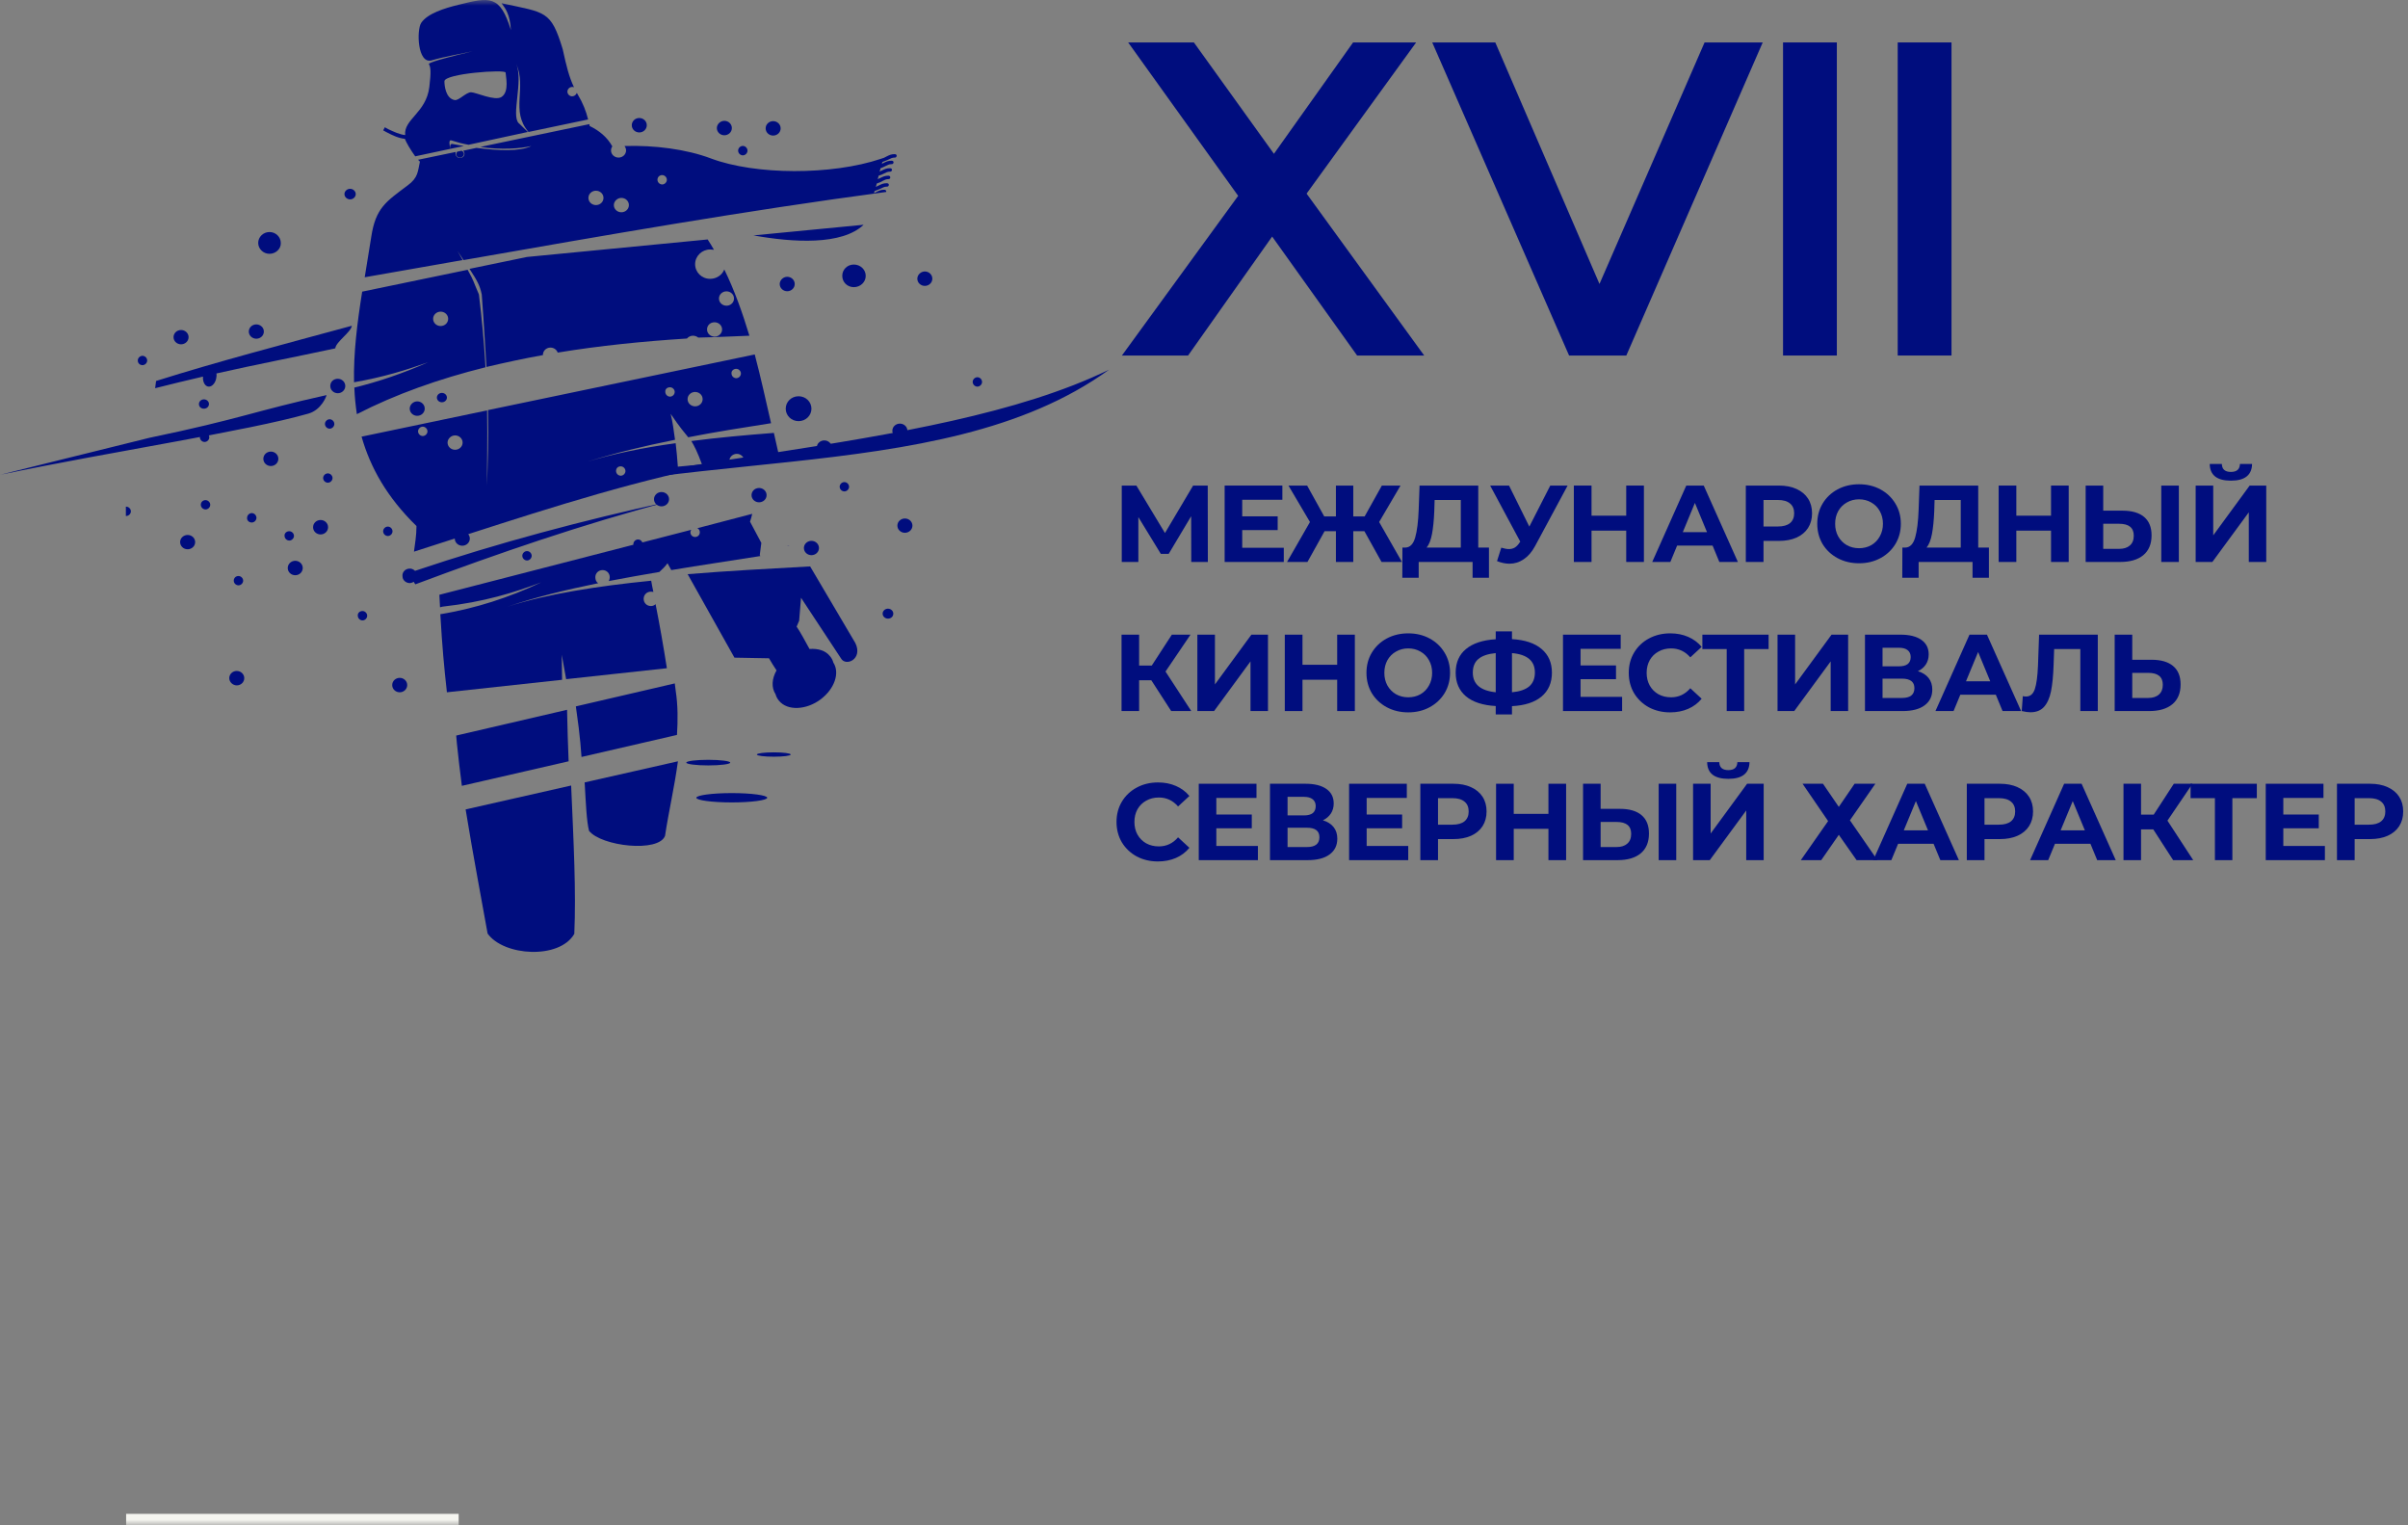
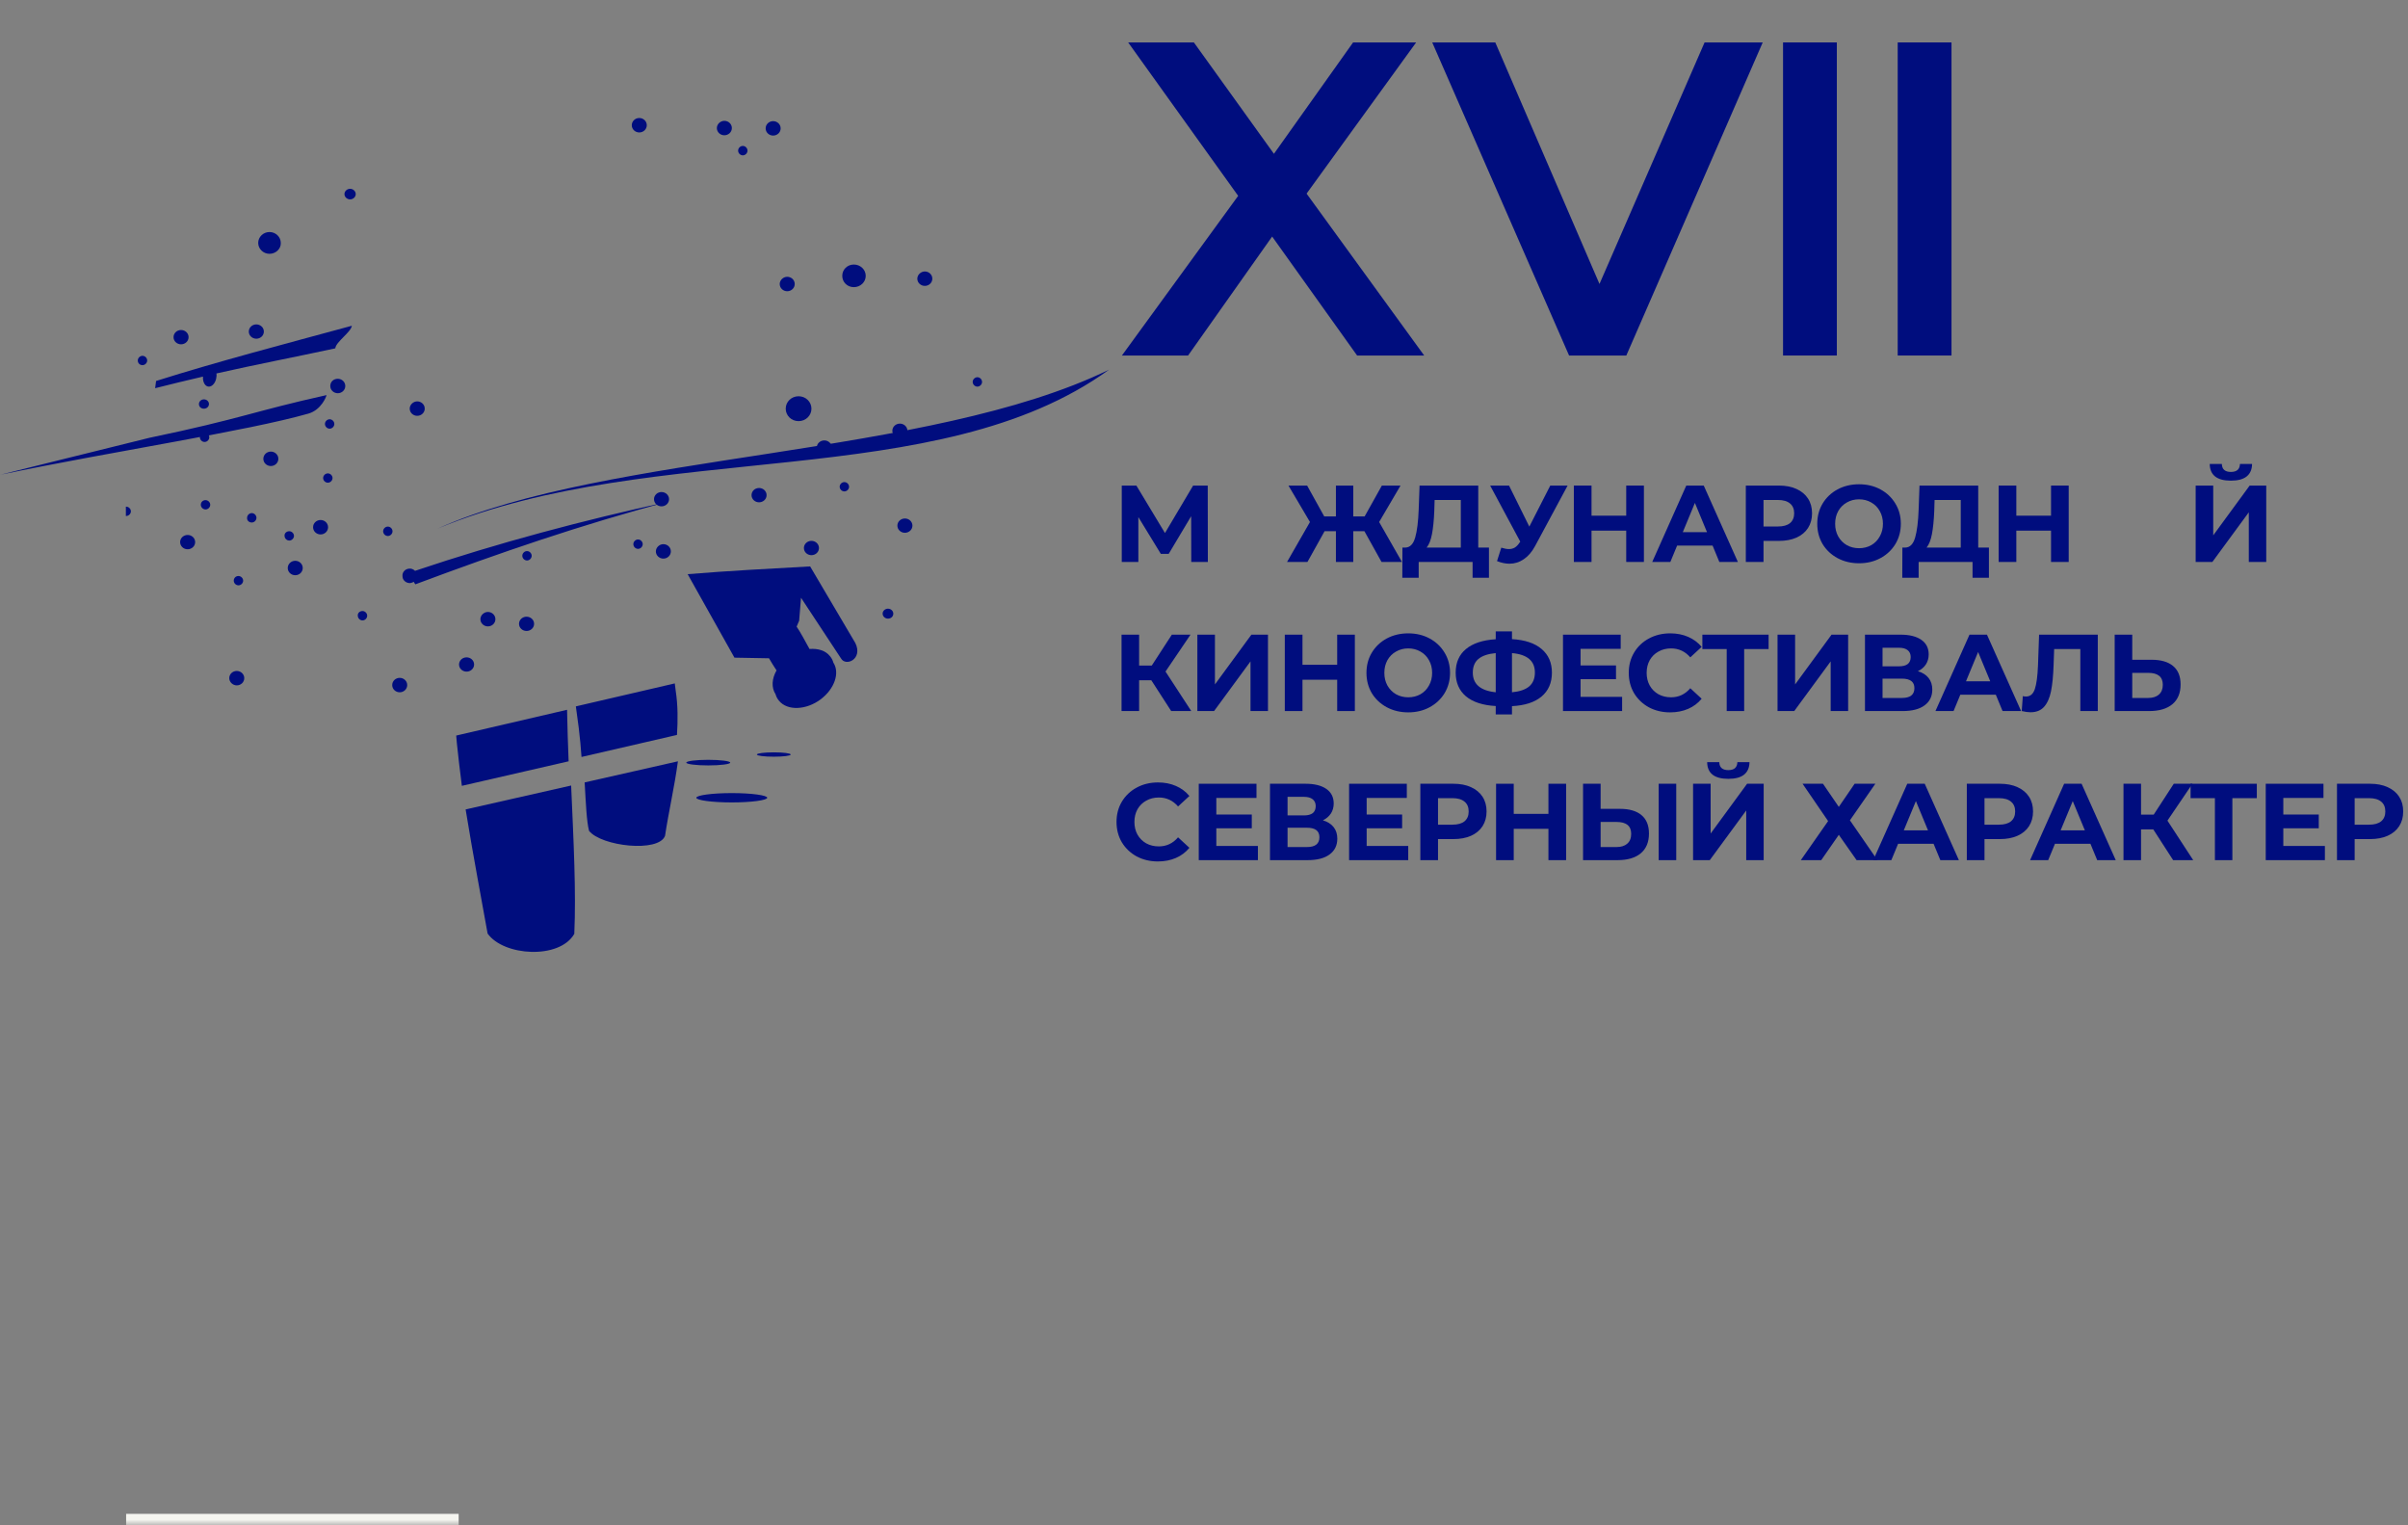
<svg xmlns="http://www.w3.org/2000/svg" width="210" height="133" viewBox="0 0 210 133" fill="none">
  <rect x="0" y="0" width="210" height="133" fill="#808080" stroke="none" />
  <g clip-path="url(#clip0_239_57)">
    <mask id="mask0_239_57" style="mask-type:luminance" maskUnits="userSpaceOnUse" x="0" y="0" width="210" height="133">
      <path d="M210 0H0V133H210V0Z" fill="white" />
    </mask>
    <g mask="url(#mask0_239_57)">
      <path d="M73.637 42.035C73.856 42.035 74.047 42.225 74.047 42.442C74.047 42.659 73.856 42.849 73.637 42.849C73.529 42.846 73.426 42.802 73.35 42.727C73.273 42.651 73.229 42.549 73.227 42.442C73.227 42.225 73.418 42.035 73.637 42.035ZM78.478 36.937C78.834 36.937 79.134 37.209 79.134 37.561C79.134 37.914 78.834 38.184 78.478 38.184C78.122 38.184 77.821 37.914 77.821 37.561C77.821 37.209 78.122 36.937 78.478 36.937ZM69.643 36.721C70.272 36.721 70.765 36.232 70.765 35.636C70.765 35.039 70.272 34.551 69.643 34.551C69.014 34.551 68.522 35.039 68.522 35.636C68.522 36.232 69.014 36.721 69.643 36.721ZM70.765 48.408C71.121 48.408 71.422 48.137 71.422 47.784C71.422 47.432 71.121 47.16 70.765 47.16C70.409 47.16 70.108 47.432 70.108 47.784C70.108 48.137 70.409 48.408 70.765 48.408ZM66.197 42.55C66.553 42.55 66.854 42.822 66.854 43.174C66.854 43.527 66.553 43.798 66.197 43.798C65.842 43.798 65.541 43.527 65.541 43.174C65.541 42.849 65.814 42.55 66.197 42.55ZM71.886 39.649C72.242 39.649 72.542 39.378 72.542 39.025C72.542 38.672 72.242 38.402 71.886 38.402C71.531 38.402 71.23 38.672 71.23 39.025C71.23 39.378 71.531 39.649 71.886 39.649ZM57.691 42.903C58.047 42.903 58.348 43.174 58.348 43.527C58.348 43.879 58.047 44.151 57.691 44.151C57.336 44.151 57.035 43.879 57.035 43.527C57.035 43.174 57.336 42.903 57.691 42.903ZM22.354 28.286C22.71 28.286 23.011 28.558 23.011 28.91C23.011 29.263 22.71 29.534 22.354 29.534C21.998 29.534 21.698 29.263 21.698 28.91C21.698 28.558 21.998 28.286 22.354 28.286ZM20.795 50.225C21.014 50.225 21.205 50.414 21.205 50.632C21.205 50.849 21.014 51.039 20.795 51.039C20.687 51.036 20.584 50.992 20.508 50.917C20.432 50.841 20.388 50.739 20.385 50.632C20.385 50.415 20.549 50.225 20.795 50.225ZM25.226 46.32C25.445 46.32 25.637 46.51 25.637 46.727C25.637 46.943 25.446 47.134 25.226 47.134C25.118 47.131 25.015 47.087 24.939 47.012C24.863 46.936 24.819 46.834 24.816 46.727C24.789 46.51 24.98 46.32 25.226 46.32ZM28.59 41.276C28.809 41.276 29 41.466 29 41.683C29 41.9 28.809 42.09 28.59 42.09C28.482 42.087 28.379 42.043 28.303 41.968C28.227 41.892 28.182 41.79 28.18 41.683C28.18 41.466 28.371 41.276 28.59 41.276ZM68.522 60.53C68.577 59.906 68.96 59.255 69.589 58.767C70.191 58.306 70.874 58.117 71.449 58.144C71.668 59.201 70.327 60.611 68.522 60.53ZM63.818 69.153C65.541 69.153 66.909 69.344 66.909 69.56C66.909 69.778 65.513 69.967 63.818 69.967C62.095 69.967 60.727 69.778 60.727 69.56C60.727 69.344 62.095 69.153 63.818 69.153ZM61.767 66.252C62.806 66.252 63.681 66.36 63.681 66.496C63.681 66.631 62.834 66.74 61.767 66.74C60.7 66.74 59.852 66.631 59.852 66.496C59.852 66.36 60.7 66.252 61.767 66.252ZM67.483 65.601C68.303 65.601 68.959 65.683 68.959 65.791C68.959 65.899 68.303 65.98 67.483 65.98C66.662 65.98 66.006 65.899 66.006 65.791C66.006 65.683 66.662 65.601 67.483 65.601ZM77.439 53.073C77.685 53.073 77.904 53.262 77.904 53.506C77.904 53.75 77.712 53.941 77.439 53.941C77.193 53.941 76.974 53.75 76.974 53.506C76.974 53.262 77.193 53.073 77.439 53.073ZM78.915 46.456C79.271 46.456 79.572 46.185 79.572 45.832C79.572 45.48 79.271 45.209 78.915 45.209C78.56 45.209 78.26 45.48 78.26 45.832C78.26 46.185 78.56 46.456 78.915 46.456ZM23.503 22.131C22.956 22.131 22.518 21.696 22.518 21.181C22.518 20.666 22.956 20.232 23.503 20.232C24.05 20.232 24.488 20.666 24.488 21.181C24.515 21.697 24.05 22.131 23.503 22.131ZM30.532 17.385C30.258 17.385 30.04 17.168 30.04 16.924C30.04 16.68 30.258 16.463 30.532 16.463C30.805 16.463 31.024 16.68 31.024 16.924C31.024 17.169 30.805 17.385 30.532 17.385ZM17.786 34.822C17.54 34.822 17.349 35.011 17.349 35.229C17.349 35.473 17.54 35.636 17.786 35.636C18.033 35.636 18.224 35.446 18.224 35.229C18.224 35.012 18.033 34.822 17.786 34.822ZM16.364 47.893C16.72 47.893 17.02 47.622 17.02 47.269C17.02 46.916 16.72 46.646 16.364 46.646C16.009 46.646 15.708 46.916 15.708 47.269C15.708 47.595 15.981 47.893 16.364 47.893ZM17.841 38.537C18.06 38.537 18.252 38.347 18.252 38.131C18.249 38.023 18.205 37.922 18.129 37.846C18.052 37.77 17.949 37.726 17.841 37.723C17.733 37.726 17.631 37.77 17.554 37.846C17.478 37.922 17.434 38.023 17.431 38.131C17.431 38.347 17.622 38.537 17.841 38.537ZM12.426 31.839C12.645 31.839 12.836 31.65 12.836 31.432C12.834 31.325 12.789 31.223 12.713 31.147C12.637 31.072 12.534 31.028 12.426 31.025C12.318 31.028 12.215 31.072 12.139 31.148C12.062 31.223 12.018 31.325 12.016 31.433C12.016 31.677 12.207 31.839 12.426 31.839ZM15.79 30.022C16.145 30.022 16.446 29.751 16.446 29.399C16.446 29.046 16.145 28.775 15.79 28.775C15.434 28.775 15.134 29.046 15.134 29.399C15.134 29.751 15.434 30.022 15.79 30.022ZM17.923 43.608C18.142 43.608 18.334 43.798 18.334 44.015C18.334 44.232 18.142 44.422 17.923 44.422C17.816 44.419 17.713 44.375 17.636 44.299C17.56 44.224 17.516 44.122 17.513 44.015C17.513 43.77 17.704 43.608 17.923 43.608ZM11.004 44.178C11.223 44.178 11.414 44.367 11.414 44.585C11.414 44.801 11.223 44.991 11.004 44.991H10.977V44.178L11.004 44.178Z" fill="#000D7E" />
-       <path fill-rule="evenodd" clip-rule="evenodd" d="M38.538 35.077C38.784 35.077 38.976 34.886 38.976 34.668C38.976 34.45 38.784 34.259 38.538 34.259C38.291 34.259 38.1 34.449 38.1 34.668C38.1 34.886 38.291 35.077 38.538 35.077ZM40.836 46.575C40.918 46.685 40.973 46.821 40.973 46.957C40.973 47.312 40.672 47.584 40.316 47.584C39.961 47.584 39.659 47.312 39.659 46.957C38.483 47.339 37.279 47.72 36.102 48.102C36.184 47.447 36.321 46.712 36.321 45.867C33.749 43.36 32.299 40.772 31.532 38.074L42.478 35.785C42.533 38.401 42.451 40.445 42.478 42.325C42.533 40.254 42.615 38.592 42.56 35.758L65.82 30.907C66.34 32.869 66.778 34.886 67.243 36.902C64.808 37.283 62.372 37.665 60.019 38.128C59.691 37.719 59.28 37.256 58.486 36.085C58.65 36.739 58.76 37.502 58.869 38.346C56.16 38.891 53.56 39.518 51.235 40.254C53.478 39.573 56.105 39.028 58.924 38.646C59.006 39.3 59.061 39.981 59.115 40.69L61.223 40.499C60.812 39.382 60.538 38.864 60.292 38.456C62.591 38.156 65.027 37.938 67.489 37.747C67.626 38.346 67.763 38.973 67.9 39.572C66.892 39.707 65.888 39.871 64.89 40.063C64.835 39.79 64.561 39.573 64.26 39.573C63.905 39.573 63.604 39.845 63.604 40.2V40.308C55.859 41.752 48.361 44.15 40.836 46.575ZM65.355 29.273C64.753 27.283 64.069 25.349 63.166 23.496C62.974 23.986 62.482 24.313 61.934 24.313C61.195 24.313 60.621 23.741 60.621 23.033C60.621 22.324 61.223 21.752 61.934 21.752C62.044 21.752 62.154 21.779 62.263 21.779C62.099 21.48 61.907 21.18 61.715 20.88L45.954 22.406L40.946 23.442C41.657 24.532 41.849 24.913 42.013 25.676C42.204 28.21 42.314 30.281 42.423 31.997C44.038 31.616 45.68 31.262 47.349 30.962V30.935C47.349 30.581 47.65 30.308 48.006 30.308C48.307 30.308 48.553 30.499 48.636 30.744C52.275 30.145 56.051 29.763 59.909 29.518C59.972 29.442 60.052 29.38 60.142 29.337C60.232 29.295 60.33 29.273 60.429 29.272C60.593 29.272 60.758 29.328 60.895 29.436C62.345 29.409 63.85 29.327 65.355 29.273ZM44.093 6.329C44.093 6.602 44.449 7.991 43.737 8.454C43.163 8.836 41.493 8.046 41.082 8.046C40.644 8.046 40.015 8.782 39.659 8.727C38.839 8.591 38.757 7.392 38.757 7.093C38.729 6.411 44.093 6.03 44.093 6.329ZM40.262 13.142C40.426 13.223 40.508 13.387 40.426 13.55C40.344 13.714 40.152 13.795 39.988 13.714C39.948 13.7 39.912 13.678 39.882 13.649C39.851 13.62 39.827 13.585 39.812 13.547C39.796 13.508 39.789 13.466 39.791 13.425C39.793 13.383 39.804 13.342 39.823 13.305C39.851 13.277 39.851 13.25 39.879 13.223L40.262 13.142ZM39.277 12.978C39.249 12.76 39.221 12.46 39.55 12.569L40.453 12.733L39.277 12.978ZM51.289 10.416C51.107 9.667 50.812 8.95 50.413 8.29L50.303 8.1C50.274 8.186 50.219 8.26 50.146 8.314C50.072 8.368 49.984 8.398 49.893 8.4C49.785 8.397 49.682 8.353 49.606 8.277C49.529 8.201 49.485 8.098 49.483 7.99C49.483 7.773 49.674 7.582 49.893 7.582C49.948 7.582 50.003 7.582 50.057 7.609C49.619 6.683 49.401 5.784 49.072 4.285C48.033 0.879 47.594 1.124 43.736 0.279C44.065 0.716 44.475 1.233 44.557 2.623C43.599 -0.456 42.724 -0.265 39.987 0.416C38.756 0.716 37.278 1.178 36.731 1.996C36.32 2.623 36.402 5.593 37.634 5.266C38.346 5.075 38.099 5.102 41.192 4.476C37.333 5.402 37.36 5.539 37.415 5.62C37.552 5.838 37.606 6.247 37.442 7.582C37.169 9.844 35.198 10.389 35.335 11.779C34.843 11.723 34.378 11.506 33.857 11.261L33.557 11.097L33.42 11.369L33.721 11.533C34.241 11.806 34.761 12.051 35.308 12.105C35.417 12.405 35.828 13.113 36.211 13.631L39.277 12.978C39.194 12.651 39.111 12.16 39.358 12.241C39.878 12.405 40.37 12.541 40.863 12.623L46.034 11.506C45.706 11.206 45.269 10.743 45.242 10.743C44.557 10.089 45.652 7.091 45.023 5.566C45.953 7.691 44.502 9.653 46.09 11.506L51.289 10.416ZM51.425 10.988L51.398 10.824L41.875 12.814C43.764 13.086 45.405 12.95 46.336 12.732C45.351 13.223 43.462 13.141 41.547 12.895L40.398 13.141C40.45 13.194 40.486 13.261 40.5 13.333C40.515 13.406 40.508 13.481 40.48 13.55C40.398 13.74 40.152 13.822 39.96 13.74C39.769 13.658 39.687 13.44 39.741 13.25L36.458 13.931L36.621 14.095C36.43 14.939 36.484 15.484 35.554 16.165C33.666 17.582 32.763 18.127 32.38 20.634C32.189 21.833 31.997 23.032 31.806 24.176C34.651 23.686 37.497 23.169 40.343 22.678L39.905 21.887L40.425 22.678C52.711 20.525 64.971 18.373 77.285 16.738C77.312 16.656 77.258 16.547 77.121 16.547C76.82 16.547 76.656 16.629 76.437 16.738C76.355 16.765 76.3 16.819 76.218 16.847L76.272 16.656C76.519 16.574 76.683 16.492 76.82 16.438C76.984 16.356 77.121 16.274 77.34 16.274C77.531 16.302 77.613 15.975 77.34 15.975C77.039 15.975 76.874 16.057 76.656 16.165C76.573 16.192 76.492 16.247 76.382 16.302L76.464 16.002C76.683 15.92 76.848 15.866 76.957 15.784C77.121 15.702 77.258 15.62 77.476 15.62C77.668 15.647 77.723 15.32 77.476 15.32C77.176 15.32 77.012 15.402 76.793 15.511C76.711 15.539 76.628 15.593 76.547 15.62L76.628 15.32C76.82 15.266 76.984 15.185 77.094 15.13C77.258 15.048 77.394 14.967 77.613 14.967C77.805 14.994 77.888 14.667 77.613 14.667C77.312 14.667 77.148 14.748 76.929 14.857C76.874 14.885 76.793 14.912 76.711 14.967L76.793 14.667C76.984 14.612 77.094 14.53 77.23 14.476C77.394 14.395 77.531 14.312 77.751 14.312C77.942 14.34 78.023 14.013 77.751 14.013C77.449 14.013 77.285 14.095 77.066 14.203L76.902 14.285L76.957 14.122C77.203 14.04 77.367 13.958 77.504 13.903C77.668 13.822 77.805 13.74 78.023 13.74C78.216 13.768 78.298 13.44 78.023 13.44C77.723 13.44 77.558 13.523 77.34 13.631C77.179 13.73 77.004 13.803 76.82 13.849C72.523 15.293 65.874 15.266 62.016 13.822C59.854 13.005 57.062 12.65 54.463 12.732C54.545 12.841 54.6 12.977 54.6 13.113C54.6 13.468 54.299 13.74 53.943 13.74C53.588 13.74 53.286 13.468 53.286 13.113C53.286 12.977 53.341 12.841 53.396 12.759C52.958 11.969 52.274 11.397 51.425 10.988ZM31.586 25.43C31.148 28.182 30.821 30.798 30.875 33.332C33.393 32.896 35.417 32.269 37.333 31.588C35.171 32.542 33.037 33.278 30.903 33.795C30.929 34.586 31.011 35.348 31.121 36.111C34.515 34.367 38.291 33.033 42.341 32.024C42.218 29.902 42.026 27.785 41.766 25.675C41.246 24.476 41.356 24.558 40.781 23.523L31.586 25.43ZM57.747 15.267C57.966 15.267 58.157 15.457 58.157 15.675C58.157 15.893 57.966 16.084 57.747 16.084C57.639 16.081 57.536 16.037 57.46 15.961C57.383 15.885 57.339 15.783 57.336 15.675C57.336 15.429 57.528 15.267 57.747 15.267ZM51.973 16.629C52.329 16.629 52.63 16.901 52.63 17.256C52.63 17.61 52.329 17.882 51.973 17.882C51.617 17.882 51.316 17.61 51.316 17.256C51.316 16.901 51.617 16.629 51.973 16.629ZM54.189 17.256C54.545 17.256 54.846 17.528 54.846 17.882C54.846 18.236 54.545 18.509 54.189 18.509C53.834 18.509 53.533 18.236 53.533 17.882C53.533 17.555 53.834 17.256 54.189 17.256ZM64.205 32.16C64.424 32.16 64.616 32.351 64.616 32.569C64.613 32.676 64.569 32.779 64.492 32.855C64.416 32.931 64.313 32.975 64.205 32.978C64.097 32.975 63.994 32.931 63.917 32.855C63.841 32.779 63.797 32.676 63.794 32.569C63.767 32.351 63.958 32.16 64.205 32.16ZM63.357 25.403C63.712 25.403 64.013 25.675 64.013 26.03C64.013 26.384 63.712 26.656 63.357 26.656C63.001 26.656 62.7 26.384 62.7 26.03C62.7 25.675 63.001 25.403 63.357 25.403ZM62.317 28.101C62.672 28.101 62.974 28.373 62.974 28.727C62.974 29.081 62.672 29.354 62.317 29.354C61.961 29.354 61.66 29.081 61.66 28.727C61.66 28.373 61.934 28.101 62.317 28.101ZM58.431 33.768C58.65 33.768 58.842 33.958 58.842 34.177C58.839 34.285 58.795 34.387 58.718 34.463C58.642 34.539 58.539 34.583 58.431 34.586C58.323 34.583 58.22 34.539 58.144 34.463C58.068 34.387 58.023 34.285 58.021 34.177C57.993 33.931 58.185 33.768 58.431 33.768ZM60.62 34.177C60.976 34.177 61.277 34.449 61.277 34.804C61.277 35.158 60.976 35.431 60.62 35.431C60.265 35.431 59.963 35.158 59.963 34.804C59.963 34.449 60.265 34.177 60.62 34.177ZM38.428 27.174C38.784 27.174 39.085 27.447 39.085 27.801C39.085 28.155 38.784 28.428 38.428 28.428C38.072 28.428 37.772 28.155 37.772 27.801C37.772 27.447 38.072 27.174 38.428 27.174ZM39.687 37.965C40.042 37.965 40.344 38.237 40.344 38.592C40.344 38.946 40.042 39.218 39.687 39.218C39.331 39.218 39.031 38.946 39.031 38.592C39.031 38.264 39.331 37.965 39.687 37.965ZM36.868 37.202C37.087 37.202 37.279 37.393 37.279 37.611C37.279 37.829 37.087 38.019 36.868 38.019C36.76 38.017 36.657 37.973 36.581 37.897C36.505 37.821 36.461 37.718 36.458 37.611C36.458 37.393 36.649 37.202 36.868 37.202ZM54.136 40.663C54.354 40.663 54.546 40.853 54.546 41.072C54.546 41.29 54.355 41.48 54.136 41.48C54.028 41.477 53.925 41.434 53.848 41.358C53.772 41.281 53.728 41.179 53.725 41.072C53.725 40.826 53.889 40.663 54.136 40.663ZM65.71 20.526C69.186 21.152 73.427 21.398 75.315 19.599L65.71 20.526ZM68.858 47.611C68.693 47.584 68.529 47.611 68.392 47.638L68.747 47.583L68.858 47.611ZM38.318 51.862L38.374 52.952L38.592 52.897C42.232 52.489 44.831 51.671 47.212 50.772C44.339 52.135 41.465 53.033 38.592 53.525L38.401 53.551C38.565 56.413 38.729 58.157 38.975 60.364L49.018 59.274C49.018 58.565 48.991 57.83 48.991 57.093C49.1 57.72 49.237 58.456 49.373 59.219L58.158 58.265C57.866 56.397 57.538 54.535 57.173 52.68C57.119 52.733 57.055 52.776 56.985 52.804C56.914 52.832 56.839 52.845 56.763 52.843C56.407 52.843 56.133 52.57 56.133 52.216C56.133 51.862 56.407 51.59 56.763 51.59C56.845 51.59 56.899 51.59 56.981 51.617C56.899 51.263 56.845 50.935 56.79 50.636C52.138 51.099 47.732 51.78 44.257 52.897C46.665 52.08 49.346 51.426 52.165 50.853C52.001 50.745 51.918 50.554 51.918 50.336C51.918 49.981 52.192 49.709 52.548 49.709C52.904 49.709 53.177 49.981 53.177 50.336C53.177 50.445 53.15 50.554 53.095 50.663C54.545 50.391 56.023 50.118 57.501 49.873C57.775 49.627 58.021 49.382 58.213 49.109L58.541 49.709C61.141 49.273 63.768 48.892 66.313 48.483L66.258 48.401L66.395 47.339L65.409 45.486C65.491 45.268 65.546 45.023 65.601 44.804L60.812 46.057C60.949 46.113 61.031 46.248 61.031 46.412C61.032 46.466 61.022 46.52 61.002 46.569C60.981 46.62 60.951 46.665 60.913 46.703C60.875 46.741 60.829 46.771 60.779 46.791C60.728 46.812 60.675 46.822 60.621 46.821C60.566 46.822 60.513 46.812 60.462 46.791C60.412 46.771 60.367 46.741 60.328 46.703C60.29 46.665 60.26 46.62 60.239 46.569C60.219 46.52 60.209 46.466 60.21 46.412C60.21 46.33 60.237 46.248 60.292 46.194L38.318 51.862Z" fill="#000D7E" />
      <path fill-rule="evenodd" clip-rule="evenodd" d="M59.97 50.065L64.051 57.344L67.064 57.398C67.27 57.757 67.489 58.109 67.721 58.453C67.31 59.185 67.255 59.942 67.638 60.538C67.694 60.754 67.803 60.943 67.94 61.106C68.68 61.999 70.322 61.918 71.582 60.97C72.788 60.05 73.253 58.67 72.678 57.777C72.622 57.568 72.519 57.374 72.377 57.209C71.993 56.722 71.336 56.532 70.596 56.587C70.241 55.937 69.775 55.071 69.473 54.638L69.693 54.124L69.857 52.122L73.335 57.398C73.746 58.156 75.28 57.48 74.595 56.072L70.651 49.388C67.228 49.578 63.558 49.767 59.97 50.065ZM39.785 64.137L39.841 64.786C39.95 65.923 40.114 67.195 40.279 68.521L49.59 66.382C49.535 64.948 49.48 63.46 49.453 61.89L39.785 64.137ZM50.22 61.593C50.302 62.188 50.385 62.811 50.467 63.433C50.576 64.326 50.659 65.192 50.713 66.004L59.039 64.082C59.121 62.784 59.121 61.485 58.929 60.24L58.847 59.59L50.22 61.593ZM40.607 70.577C41.264 74.635 42.086 78.912 42.524 81.401C43.921 83.377 48.796 83.674 50.084 81.428C50.247 77.748 50.028 73.5 49.809 68.493L40.607 70.577ZM50.987 68.223C51.097 70.117 51.152 71.578 51.37 72.445C52.439 73.797 57.45 74.365 57.998 72.877C58.3 70.848 58.82 68.629 59.121 66.382L50.987 68.223ZM40.689 57.317C41.045 57.317 41.346 57.588 41.346 57.94C41.346 58.291 41.045 58.562 40.689 58.562C40.333 58.562 40.032 58.291 40.032 57.94C40.032 57.615 40.306 57.317 40.689 57.317ZM45.92 53.772C46.276 53.772 46.578 54.043 46.578 54.395C46.578 54.747 46.276 55.017 45.92 55.017C45.564 55.017 45.263 54.747 45.263 54.395C45.263 54.043 45.564 53.772 45.92 53.772Z" fill="#000D7E" />
      <path fill-rule="evenodd" clip-rule="evenodd" d="M63.334 53.851C63.688 53.851 63.989 53.578 63.989 53.222C63.989 52.866 63.688 52.592 63.334 52.592C62.979 52.592 62.679 52.866 62.679 53.222C62.679 53.578 62.979 53.851 63.334 53.851ZM55.642 47.038C55.861 47.038 56.051 47.229 56.051 47.448C56.051 47.667 55.861 47.859 55.642 47.859C55.535 47.856 55.432 47.812 55.356 47.736C55.28 47.659 55.236 47.556 55.233 47.448C55.233 47.23 55.424 47.038 55.642 47.038ZM57.852 47.448C58.206 47.448 58.506 47.722 58.506 48.077C58.506 48.434 58.206 48.707 57.852 48.707C57.497 48.707 57.197 48.434 57.197 48.077C57.197 47.749 57.497 47.448 57.852 47.448ZM42.55 53.359C42.904 53.359 43.204 53.633 43.204 53.988C43.204 54.344 42.905 54.618 42.55 54.618C42.195 54.618 41.895 54.344 41.895 53.988C41.895 53.66 42.195 53.359 42.55 53.359ZM68.653 24.135C69.007 24.135 69.308 24.409 69.308 24.764C69.308 25.12 69.007 25.394 68.653 25.394C68.298 25.394 67.998 25.12 67.998 24.764C67.998 24.436 68.298 24.135 68.653 24.135ZM80.653 23.67C81.009 23.67 81.308 23.944 81.308 24.299C81.308 24.655 81.009 24.928 80.653 24.928C80.299 24.928 79.999 24.655 79.999 24.299C79.999 23.971 80.299 23.67 80.653 23.67ZM74.462 23.067C75.035 23.067 75.499 23.506 75.499 24.053C75.499 24.6 75.035 25.038 74.462 25.038C73.889 25.038 73.453 24.599 73.453 24.053C73.453 23.506 73.889 23.067 74.462 23.067ZM31.612 53.277C31.831 53.277 32.021 53.468 32.021 53.687C32.021 53.906 31.831 54.097 31.612 54.097C31.505 54.095 31.402 54.051 31.326 53.974C31.25 53.898 31.206 53.795 31.203 53.687C31.176 53.468 31.367 53.277 31.612 53.277ZM55.751 10.289C56.106 10.289 56.406 10.563 56.406 10.919C56.406 11.274 56.106 11.548 55.751 11.548C55.397 11.548 55.097 11.274 55.097 10.919C55.097 10.59 55.37 10.289 55.751 10.289ZM34.858 59.105C35.213 59.105 35.513 59.379 35.513 59.734C35.513 60.09 35.213 60.364 34.858 60.364C34.504 60.364 34.204 60.09 34.204 59.734C34.204 59.379 34.504 59.105 34.858 59.105ZM45.959 48.051C46.178 48.051 46.368 48.242 46.368 48.461C46.368 48.68 46.178 48.872 45.959 48.872C45.851 48.869 45.749 48.825 45.673 48.748C45.596 48.672 45.553 48.569 45.55 48.461C45.55 48.242 45.741 48.051 45.959 48.051ZM33.822 45.916C34.04 45.916 34.231 46.107 34.231 46.326C34.231 46.545 34.04 46.737 33.822 46.737C33.714 46.734 33.611 46.69 33.535 46.613C33.459 46.537 33.415 46.434 33.413 46.326C33.413 46.107 33.603 45.916 33.822 45.916ZM35.676 49.582C35.867 49.555 36.058 49.637 36.195 49.774C43.504 47.312 50.869 45.369 58.233 43.754C50.787 45.725 43.531 48.214 36.222 50.95C36.167 50.868 36.113 50.814 36.085 50.732C36.003 50.786 35.895 50.814 35.786 50.841C35.431 50.868 35.103 50.594 35.103 50.267C35.049 49.911 35.322 49.61 35.676 49.582ZM29.458 33.028C29.812 33.028 30.112 33.301 30.112 33.657C30.112 34.013 29.812 34.287 29.458 34.287C29.103 34.287 28.803 34.013 28.803 33.657C28.803 33.301 29.076 33.028 29.458 33.028ZM28.748 36.557C28.967 36.557 29.157 36.749 29.157 36.968C29.157 37.187 28.967 37.379 28.748 37.379C28.641 37.376 28.538 37.332 28.462 37.256C28.386 37.179 28.342 37.077 28.339 36.968C28.339 36.749 28.53 36.557 28.748 36.557ZM36.386 34.998C36.74 34.998 37.041 35.272 37.041 35.628C37.041 35.983 36.74 36.257 36.386 36.257C36.031 36.257 35.731 35.983 35.731 35.628C35.731 35.299 36.031 34.998 36.386 34.998ZM23.62 39.376C23.975 39.376 24.275 39.65 24.275 40.006C24.275 40.361 23.975 40.635 23.62 40.635C23.266 40.635 22.966 40.361 22.966 40.006C22.966 39.65 23.266 39.376 23.62 39.376ZM64.78 12.724C64.998 12.724 65.189 12.915 65.189 13.135C65.189 13.354 64.998 13.546 64.78 13.546C64.672 13.543 64.569 13.499 64.493 13.422C64.417 13.346 64.373 13.243 64.371 13.135C64.371 12.916 64.561 12.724 64.78 12.724ZM67.425 10.563C67.78 10.563 68.08 10.837 68.08 11.192C68.08 11.547 67.78 11.821 67.425 11.821C67.071 11.821 66.771 11.547 66.771 11.192C66.771 10.837 67.071 10.563 67.425 10.563ZM63.17 10.536C63.525 10.536 63.825 10.809 63.825 11.165C63.825 11.52 63.525 11.794 63.17 11.794C62.816 11.794 62.516 11.52 62.516 11.165C62.516 10.836 62.816 10.536 63.17 10.536ZM21.957 45.56C22.175 45.56 22.366 45.369 22.366 45.15C22.363 45.041 22.319 44.939 22.243 44.862C22.167 44.786 22.064 44.742 21.957 44.739C21.849 44.742 21.747 44.786 21.67 44.862C21.594 44.939 21.55 45.041 21.548 45.15C21.521 45.369 21.711 45.56 21.957 45.56ZM25.748 50.157C26.103 50.157 26.402 49.884 26.402 49.528C26.402 49.172 26.103 48.898 25.748 48.898C25.394 48.898 25.094 49.172 25.094 49.528C25.094 49.884 25.394 50.157 25.748 50.157ZM27.957 46.6C28.312 46.6 28.612 46.326 28.612 45.971C28.612 45.615 28.312 45.341 27.957 45.341C27.603 45.341 27.303 45.615 27.303 45.971C27.303 46.326 27.603 46.6 27.957 46.6ZM20.647 59.761C21.002 59.761 21.302 59.488 21.302 59.132C21.302 58.777 21.002 58.503 20.647 58.503C20.293 58.503 19.993 58.777 19.993 59.132C19.993 59.461 20.293 59.761 20.647 59.761ZM38.186 46.08C53.078 39.431 80.981 39.896 96.719 32.234C81.745 43.07 57.224 38.2 38.186 46.08ZM85.236 33.712C85.454 33.712 85.645 33.52 85.645 33.301C85.642 33.193 85.598 33.09 85.522 33.014C85.446 32.938 85.344 32.894 85.236 32.891C85.129 32.894 85.026 32.938 84.95 33.014C84.873 33.09 84.829 33.193 84.827 33.301C84.827 33.52 85.018 33.712 85.236 33.712ZM13.611 33.219C18.984 31.523 24.848 29.991 30.685 28.404C30.604 28.978 29.294 29.799 29.24 30.374C25.694 31.14 22.257 31.797 18.875 32.563C18.875 32.645 18.902 32.754 18.875 32.837C18.848 33.301 18.548 33.712 18.22 33.712C17.893 33.712 17.675 33.329 17.702 32.864V32.837C16.308 33.161 14.917 33.498 13.529 33.849L13.611 33.219ZM13.038 38.172C21.057 36.503 22.175 35.846 28.476 34.451C28.476 34.533 28.039 35.737 26.894 36.065C21.521 37.597 9.983 39.321 0 41.401L13.038 38.172Z" fill="#000D7E" />
      <path d="M118.353 31L110.943 20.626L103.611 31H97.84L107.979 17.077L98.386 3.7H104.118L111.099 13.411L118.002 3.7H123.501L113.946 16.882L124.203 31H118.353Z" fill="#000D7E" />
      <path d="M153.725 3.7L141.83 31H136.838L124.904 3.7H130.403L139.49 24.76L148.655 3.7H153.725Z" fill="#000D7E" />
      <path d="M103.889 49L103.88 45.013L101.92 48.296H101.235L99.275 45.089V49H97.828V42.339H99.103L101.596 46.478L104.051 42.339H105.326L105.336 49H103.889Z" fill="#000D7E" />
-       <path d="M111.959 47.763V49H106.801V42.339H111.835V43.576H108.333V45.023H111.426V46.221H108.333V47.763H111.959Z" fill="#000D7E" />
      <path d="M118.989 46.317H118.018V49H116.505V46.317H115.516L114.022 49H112.242L114.241 45.517L112.366 42.339H113.993L115.487 45.032H116.505V42.339H118.018V45.032H119.008L120.512 42.339H122.139L120.274 45.517L122.263 49H120.483L118.989 46.317Z" fill="#000D7E" />
      <path d="M129.851 47.744V50.38H128.423V49H123.723V50.38H122.295L122.305 47.744H122.571C122.971 47.731 123.253 47.44 123.418 46.869C123.583 46.298 123.684 45.483 123.723 44.423L123.799 42.339H128.918V47.744H129.851ZM125.083 44.566C125.052 45.359 124.985 46.025 124.883 46.564C124.782 47.097 124.627 47.49 124.417 47.744H127.396V43.595H125.112L125.083 44.566Z" fill="#000D7E" />
      <path d="M136.711 42.339L133.875 47.611C133.603 48.118 133.273 48.502 132.886 48.762C132.505 49.022 132.09 49.152 131.639 49.152C131.29 49.152 130.929 49.076 130.554 48.924L130.926 47.754C131.192 47.836 131.414 47.877 131.592 47.877C131.782 47.877 131.953 47.833 132.105 47.744C132.258 47.649 132.397 47.503 132.524 47.306L132.581 47.23L129.955 42.339H131.601L133.371 45.917L135.198 42.339H136.711Z" fill="#000D7E" />
      <path d="M143.364 42.339V49H141.822V46.269H138.796V49H137.254V42.339H138.796V44.965H141.822V42.339H143.364Z" fill="#000D7E" />
      <path d="M149.353 47.573H146.26L145.67 49H144.09L147.059 42.339H148.582L151.56 49H149.943L149.353 47.573ZM148.867 46.402L147.811 43.852L146.755 46.402H148.867Z" fill="#000D7E" />
      <path d="M155.136 42.339C155.726 42.339 156.236 42.437 156.668 42.634C157.105 42.831 157.442 43.11 157.676 43.471C157.911 43.833 158.028 44.261 158.028 44.756C158.028 45.245 157.911 45.673 157.676 46.041C157.442 46.402 157.105 46.681 156.668 46.878C156.236 47.068 155.726 47.164 155.136 47.164H153.794V49H152.252V42.339H155.136ZM155.05 45.907C155.513 45.907 155.865 45.809 156.106 45.612C156.347 45.41 156.468 45.124 156.468 44.756C156.468 44.382 156.347 44.096 156.106 43.9C155.865 43.697 155.513 43.595 155.05 43.595H153.794V45.907H155.05Z" fill="#000D7E" />
      <path d="M162.126 49.114C161.435 49.114 160.81 48.965 160.252 48.667C159.7 48.369 159.265 47.96 158.948 47.44C158.637 46.913 158.482 46.323 158.482 45.67C158.482 45.016 158.637 44.429 158.948 43.909C159.265 43.383 159.7 42.97 160.252 42.672C160.81 42.374 161.435 42.225 162.126 42.225C162.818 42.225 163.439 42.374 163.991 42.672C164.543 42.97 164.978 43.383 165.295 43.909C165.612 44.429 165.771 45.016 165.771 45.67C165.771 46.323 165.612 46.913 165.295 47.44C164.978 47.96 164.543 48.369 163.991 48.667C163.439 48.965 162.818 49.114 162.126 49.114ZM162.126 47.801C162.52 47.801 162.875 47.712 163.192 47.535C163.509 47.351 163.757 47.097 163.934 46.773C164.118 46.45 164.21 46.082 164.21 45.67C164.21 45.257 164.118 44.889 163.934 44.566C163.757 44.242 163.509 43.992 163.192 43.814C162.875 43.63 162.52 43.538 162.126 43.538C161.733 43.538 161.378 43.63 161.06 43.814C160.743 43.992 160.493 44.242 160.309 44.566C160.131 44.889 160.042 45.257 160.042 45.67C160.042 46.082 160.131 46.45 160.309 46.773C160.493 47.097 160.743 47.351 161.06 47.535C161.378 47.712 161.733 47.801 162.126 47.801Z" fill="#000D7E" />
      <path d="M173.452 47.744V50.38H172.024V49H167.323V50.38H165.896L165.906 47.744H166.172C166.572 47.731 166.854 47.44 167.019 46.869C167.184 46.298 167.285 45.483 167.323 44.423L167.399 42.339H172.519V47.744H173.452ZM168.684 44.566C168.652 45.359 168.586 46.025 168.484 46.564C168.383 47.097 168.227 47.49 168.018 47.744H170.996V43.595H168.713L168.684 44.566Z" fill="#000D7E" />
      <path d="M180.41 42.339V49H178.869V46.269H175.843V49H174.301V42.339H175.843V44.965H178.869V42.339H180.41Z" fill="#000D7E" />
-       <path d="M185.115 44.528C185.927 44.528 186.548 44.709 186.98 45.07C187.417 45.432 187.636 45.968 187.636 46.678C187.636 47.433 187.395 48.011 186.913 48.41C186.437 48.803 185.765 49 184.896 49H181.889V42.339H183.421V44.528H185.115ZM184.81 47.858C185.21 47.858 185.521 47.76 185.743 47.563C185.971 47.367 186.085 47.081 186.085 46.707C186.085 46.015 185.66 45.67 184.81 45.67H183.421V47.858H184.81ZM188.483 42.339H190.015V49H188.483V42.339Z" fill="#000D7E" />
      <path d="M191.482 42.339H193.014V46.678L196.192 42.339H197.638V49H196.116V44.67L192.938 49H191.482V42.339ZM194.555 41.911C193.337 41.911 192.722 41.425 192.709 40.455H193.765C193.778 40.918 194.041 41.15 194.555 41.15C194.809 41.15 195.003 41.092 195.136 40.978C195.269 40.858 195.339 40.683 195.345 40.455H196.401C196.395 40.931 196.24 41.292 195.935 41.54C195.631 41.787 195.171 41.911 194.555 41.911Z" fill="#000D7E" />
      <path d="M100.407 59.317H99.341V62H97.809V55.339H99.341V58.032H100.445L102.196 55.339H103.823L101.644 58.555L103.889 62H102.139L100.407 59.317Z" fill="#000D7E" />
      <path d="M104.422 55.339H105.954V59.678L109.133 55.339H110.579V62H109.056V57.67L105.878 62H104.422V55.339Z" fill="#000D7E" />
      <path d="M118.156 55.339V62H116.615V59.269H113.589V62H112.047V55.339H113.589V57.965H116.615V55.339H118.156Z" fill="#000D7E" />
      <path d="M122.812 62.114C122.121 62.114 121.496 61.965 120.938 61.667C120.386 61.369 119.951 60.96 119.634 60.44C119.323 59.913 119.168 59.323 119.168 58.67C119.168 58.016 119.323 57.429 119.634 56.909C119.951 56.383 120.386 55.97 120.938 55.672C121.496 55.374 122.121 55.225 122.812 55.225C123.504 55.225 124.125 55.374 124.677 55.672C125.229 55.97 125.664 56.383 125.981 56.909C126.298 57.429 126.457 58.016 126.457 58.67C126.457 59.323 126.298 59.913 125.981 60.44C125.664 60.96 125.229 61.369 124.677 61.667C124.125 61.965 123.504 62.114 122.812 62.114ZM122.812 60.801C123.206 60.801 123.561 60.712 123.878 60.535C124.195 60.351 124.443 60.097 124.62 59.773C124.804 59.45 124.896 59.082 124.896 58.67C124.896 58.257 124.804 57.889 124.62 57.566C124.443 57.242 124.195 56.992 123.878 56.814C123.561 56.63 123.206 56.538 122.812 56.538C122.419 56.538 122.064 56.63 121.746 56.814C121.429 56.992 121.179 57.242 120.995 57.566C120.817 57.889 120.728 58.257 120.728 58.67C120.728 59.082 120.817 59.45 120.995 59.773C121.179 60.097 121.429 60.351 121.746 60.535C122.064 60.712 122.419 60.801 122.812 60.801Z" fill="#000D7E" />
      <path d="M135.342 58.651C135.342 59.532 135.04 60.227 134.438 60.734C133.841 61.236 132.982 61.515 131.859 61.572V62.295H130.441V61.562C129.312 61.499 128.446 61.217 127.843 60.715C127.247 60.208 126.949 59.52 126.949 58.651C126.949 57.775 127.247 57.09 127.843 56.595C128.446 56.094 129.312 55.808 130.441 55.739V55.053H131.859V55.729C132.982 55.793 133.841 56.078 134.438 56.586C135.04 57.093 135.342 57.781 135.342 58.651ZM131.859 60.363C132.531 60.3 133.032 60.129 133.362 59.849C133.692 59.564 133.857 59.161 133.857 58.641C133.857 57.626 133.191 57.061 131.859 56.947V60.363ZM128.443 58.651C128.443 59.653 129.109 60.224 130.441 60.363V56.947C129.762 57.011 129.258 57.182 128.928 57.461C128.604 57.734 128.443 58.13 128.443 58.651Z" fill="#000D7E" />
      <path d="M141.464 60.763V62H136.307V55.339H141.34V56.576H137.839V58.023H140.931V59.221H137.839V60.763H141.464Z" fill="#000D7E" />
      <path d="M145.649 62.114C144.97 62.114 144.355 61.968 143.803 61.677C143.257 61.378 142.826 60.969 142.509 60.449C142.198 59.922 142.043 59.329 142.043 58.67C142.043 58.01 142.198 57.42 142.509 56.9C142.826 56.373 143.257 55.964 143.803 55.672C144.355 55.374 144.973 55.225 145.659 55.225C146.236 55.225 146.756 55.326 147.219 55.529C147.689 55.732 148.082 56.024 148.399 56.405L147.41 57.318C146.959 56.798 146.401 56.538 145.735 56.538C145.322 56.538 144.954 56.63 144.631 56.814C144.307 56.992 144.054 57.242 143.87 57.566C143.692 57.889 143.603 58.257 143.603 58.67C143.603 59.082 143.692 59.45 143.87 59.773C144.054 60.097 144.307 60.351 144.631 60.535C144.954 60.712 145.322 60.801 145.735 60.801C146.401 60.801 146.959 60.538 147.41 60.011L148.399 60.925C148.082 61.312 147.689 61.607 147.219 61.81C146.75 62.013 146.226 62.114 145.649 62.114Z" fill="#000D7E" />
      <path d="M154.239 56.595H152.108V62H150.585V56.595H148.463V55.339H154.239V56.595Z" fill="#000D7E" />
      <path d="M155.018 55.339H156.55V59.678L159.728 55.339H161.175V62H159.652V57.67L156.474 62H155.018V55.339Z" fill="#000D7E" />
      <path d="M167.258 58.527C167.664 58.647 167.975 58.844 168.191 59.117C168.406 59.39 168.514 59.726 168.514 60.126C168.514 60.715 168.289 61.175 167.839 61.505C167.395 61.835 166.757 62 165.926 62H162.643V55.339H165.745C166.519 55.339 167.122 55.488 167.553 55.786C167.985 56.084 168.2 56.51 168.2 57.061C168.2 57.391 168.118 57.683 167.953 57.937C167.788 58.184 167.556 58.381 167.258 58.527ZM164.175 58.099H165.612C165.948 58.099 166.202 58.032 166.373 57.899C166.544 57.759 166.63 57.556 166.63 57.29C166.63 57.03 166.541 56.83 166.364 56.69C166.192 56.551 165.942 56.481 165.612 56.481H164.175V58.099ZM165.869 60.858C166.592 60.858 166.954 60.573 166.954 60.002C166.954 59.45 166.592 59.174 165.869 59.174H164.175V60.858H165.869Z" fill="#000D7E" />
      <path d="M174.052 60.573H170.959L170.369 62H168.789L171.758 55.339H173.281L176.259 62H174.642L174.052 60.573ZM173.566 59.402L172.51 56.852L171.454 59.402H173.566Z" fill="#000D7E" />
      <path d="M182.947 55.339V62H181.424V56.595H179.141L179.093 57.984C179.061 58.93 178.985 59.697 178.865 60.287C178.744 60.871 178.541 61.321 178.256 61.639C177.976 61.949 177.583 62.105 177.076 62.105C176.866 62.105 176.613 62.07 176.314 62L176.41 60.697C176.492 60.722 176.584 60.734 176.685 60.734C177.053 60.734 177.31 60.519 177.456 60.087C177.602 59.65 177.694 58.968 177.732 58.042L177.827 55.339H182.947Z" fill="#000D7E" />
      <path d="M187.646 57.528C188.458 57.528 189.08 57.709 189.511 58.07C189.949 58.432 190.168 58.968 190.168 59.678C190.168 60.433 189.927 61.011 189.445 61.41C188.969 61.803 188.296 62 187.427 62H184.42V55.339H185.952V57.528H187.646ZM187.342 60.858C187.741 60.858 188.052 60.76 188.274 60.563C188.502 60.367 188.617 60.081 188.617 59.707C188.617 59.015 188.192 58.67 187.342 58.67H185.952V60.858H187.342Z" fill="#000D7E" />
      <path d="M100.978 75.114C100.299 75.114 99.683 74.968 99.132 74.677C98.586 74.378 98.155 73.969 97.837 73.449C97.526 72.922 97.371 72.329 97.371 71.67C97.371 71.01 97.526 70.42 97.837 69.9C98.155 69.373 98.586 68.964 99.132 68.672C99.683 68.374 100.302 68.225 100.987 68.225C101.564 68.225 102.085 68.326 102.548 68.529C103.017 68.732 103.41 69.024 103.728 69.405L102.738 70.318C102.288 69.798 101.729 69.538 101.063 69.538C100.651 69.538 100.283 69.63 99.959 69.814C99.636 69.992 99.382 70.242 99.198 70.566C99.02 70.889 98.932 71.257 98.932 71.67C98.932 72.082 99.02 72.45 99.198 72.773C99.382 73.097 99.636 73.351 99.959 73.535C100.283 73.712 100.651 73.801 101.063 73.801C101.729 73.801 102.288 73.538 102.738 73.011L103.728 73.925C103.41 74.312 103.017 74.607 102.548 74.81C102.078 75.013 101.555 75.114 100.978 75.114Z" fill="#000D7E" />
      <path d="M109.701 73.763V75H104.543V68.339H109.577V69.576H106.075V71.022H109.168V72.222H106.075V73.763H109.701Z" fill="#000D7E" />
      <path d="M115.37 71.527C115.776 71.647 116.086 71.844 116.302 72.117C116.518 72.39 116.626 72.726 116.626 73.126C116.626 73.716 116.401 74.175 115.95 74.505C115.506 74.835 114.868 75 114.037 75H110.754V68.339H113.857C114.631 68.339 115.233 68.488 115.665 68.786C116.096 69.085 116.312 69.51 116.312 70.061C116.312 70.391 116.229 70.683 116.064 70.937C115.899 71.184 115.668 71.381 115.37 71.527ZM112.287 71.099H113.723C114.06 71.099 114.313 71.032 114.485 70.899C114.656 70.759 114.742 70.556 114.742 70.29C114.742 70.03 114.653 69.83 114.475 69.69C114.304 69.551 114.053 69.481 113.723 69.481H112.287V71.099ZM113.98 73.858C114.704 73.858 115.065 73.573 115.065 73.002C115.065 72.45 114.704 72.174 113.98 72.174H112.287V73.858H113.98Z" fill="#000D7E" />
      <path d="M122.811 73.763V75H117.654V68.339H122.687V69.576H119.186V71.022H122.278V72.222H119.186V73.763H122.811Z" fill="#000D7E" />
      <path d="M126.75 68.339C127.34 68.339 127.851 68.437 128.282 68.634C128.72 68.831 129.056 69.11 129.291 69.471C129.526 69.833 129.643 70.261 129.643 70.756C129.643 71.245 129.526 71.673 129.291 72.041C129.056 72.402 128.72 72.681 128.282 72.878C127.851 73.068 127.34 73.164 126.75 73.164H125.409V75H123.867V68.339H126.75ZM126.665 71.907C127.128 71.907 127.48 71.809 127.721 71.612C127.962 71.409 128.082 71.124 128.082 70.756C128.082 70.382 127.962 70.096 127.721 69.9C127.48 69.697 127.128 69.595 126.665 69.595H125.409V71.907H126.665Z" fill="#000D7E" />
      <path d="M136.58 68.339V75H135.038V72.269H132.012V75H130.471V68.339H132.012V70.965H135.038V68.339H136.58Z" fill="#000D7E" />
      <path d="M141.283 70.528C142.095 70.528 142.717 70.709 143.148 71.07C143.586 71.432 143.805 71.968 143.805 72.678C143.805 73.433 143.564 74.01 143.082 74.41C142.606 74.803 141.934 75 141.064 75H138.057V68.339H139.589V70.528H141.283ZM140.979 73.858C141.378 73.858 141.689 73.76 141.911 73.563C142.14 73.367 142.254 73.081 142.254 72.707C142.254 72.015 141.829 71.67 140.979 71.67H139.589V73.858H140.979ZM144.652 68.339H146.184V75H144.652V68.339Z" fill="#000D7E" />
      <path d="M147.652 68.339H149.184V72.678L152.363 68.339H153.809V75H152.287V70.67L149.108 75H147.652V68.339ZM150.726 67.911C149.508 67.911 148.893 67.425 148.88 66.455H149.936C149.949 66.918 150.212 67.15 150.726 67.15C150.98 67.15 151.173 67.092 151.306 66.978C151.44 66.858 151.509 66.683 151.516 66.455H152.572C152.566 66.931 152.41 67.292 152.106 67.54C151.801 67.787 151.341 67.911 150.726 67.911Z" fill="#000D7E" />
      <path d="M158.981 68.339L160.361 70.356L161.74 68.339H163.548L161.331 71.527L163.729 75H161.912L160.361 72.793L158.829 75H157.049L159.428 71.594L157.201 68.339H158.981Z" fill="#000D7E" />
      <path d="M168.626 73.573H165.533L164.943 75H163.363L166.332 68.339H167.855L170.833 75H169.216L168.626 73.573ZM168.14 72.402L167.084 69.852L166.028 72.402H168.14Z" fill="#000D7E" />
      <path d="M174.409 68.339C174.999 68.339 175.509 68.437 175.941 68.634C176.378 68.831 176.715 69.11 176.949 69.471C177.184 69.833 177.301 70.261 177.301 70.756C177.301 71.245 177.184 71.673 176.949 72.041C176.715 72.402 176.378 72.681 175.941 72.878C175.509 73.068 174.999 73.164 174.409 73.164H173.067V75H171.525V68.339H174.409ZM174.323 71.907C174.786 71.907 175.138 71.809 175.379 71.612C175.62 71.409 175.741 71.124 175.741 70.756C175.741 70.382 175.62 70.096 175.379 69.9C175.138 69.697 174.786 69.595 174.323 69.595H173.067V71.907H174.323Z" fill="#000D7E" />
      <path d="M182.305 73.573H179.212L178.622 75H177.043L180.012 68.339H181.534L184.513 75H182.895L182.305 73.573ZM181.82 72.402L180.763 69.852L179.707 72.402H181.82Z" fill="#000D7E" />
      <path d="M187.785 72.317H186.719V75H185.188V68.339H186.719V71.032H187.823L189.574 68.339H191.202L189.021 71.555L191.268 75H189.517L187.785 72.317Z" fill="#000D7E" />
      <path d="M196.815 69.595H194.683V75H193.161V69.595H191.039V68.339H196.815V69.595Z" fill="#000D7E" />
      <path d="M202.752 73.763V75H197.594V68.339H202.628V69.576H199.126V71.022H202.219V72.222H199.126V73.763H202.752Z" fill="#000D7E" />
      <path d="M206.69 68.339C207.28 68.339 207.791 68.437 208.222 68.634C208.66 68.831 208.996 69.11 209.231 69.471C209.465 69.833 209.583 70.261 209.583 70.756C209.583 71.245 209.465 71.673 209.231 72.041C208.996 72.402 208.66 72.681 208.222 72.878C207.791 73.068 207.28 73.164 206.69 73.164H205.348V75H203.807V68.339H206.69ZM206.604 71.907C207.067 71.907 207.419 71.809 207.661 71.612C207.902 71.409 208.022 71.124 208.022 70.756C208.022 70.382 207.902 70.096 207.661 69.9C207.419 69.697 207.067 69.595 206.604 69.595H205.348V71.907H206.604Z" fill="#000D7E" />
      <path d="M11 132.5H40" stroke="#F5F5F0" />
      <path d="M160.189 3.7H155.498V31H160.189V3.7Z" fill="#000D7E" />
      <path d="M170.189 3.7H165.498V31H170.189V3.7Z" fill="#000D7E" />
    </g>
  </g>
  <defs>
    <clipPath id="clip0_239_57">
      <rect width="210" height="133" fill="white" />
    </clipPath>
  </defs>
</svg>